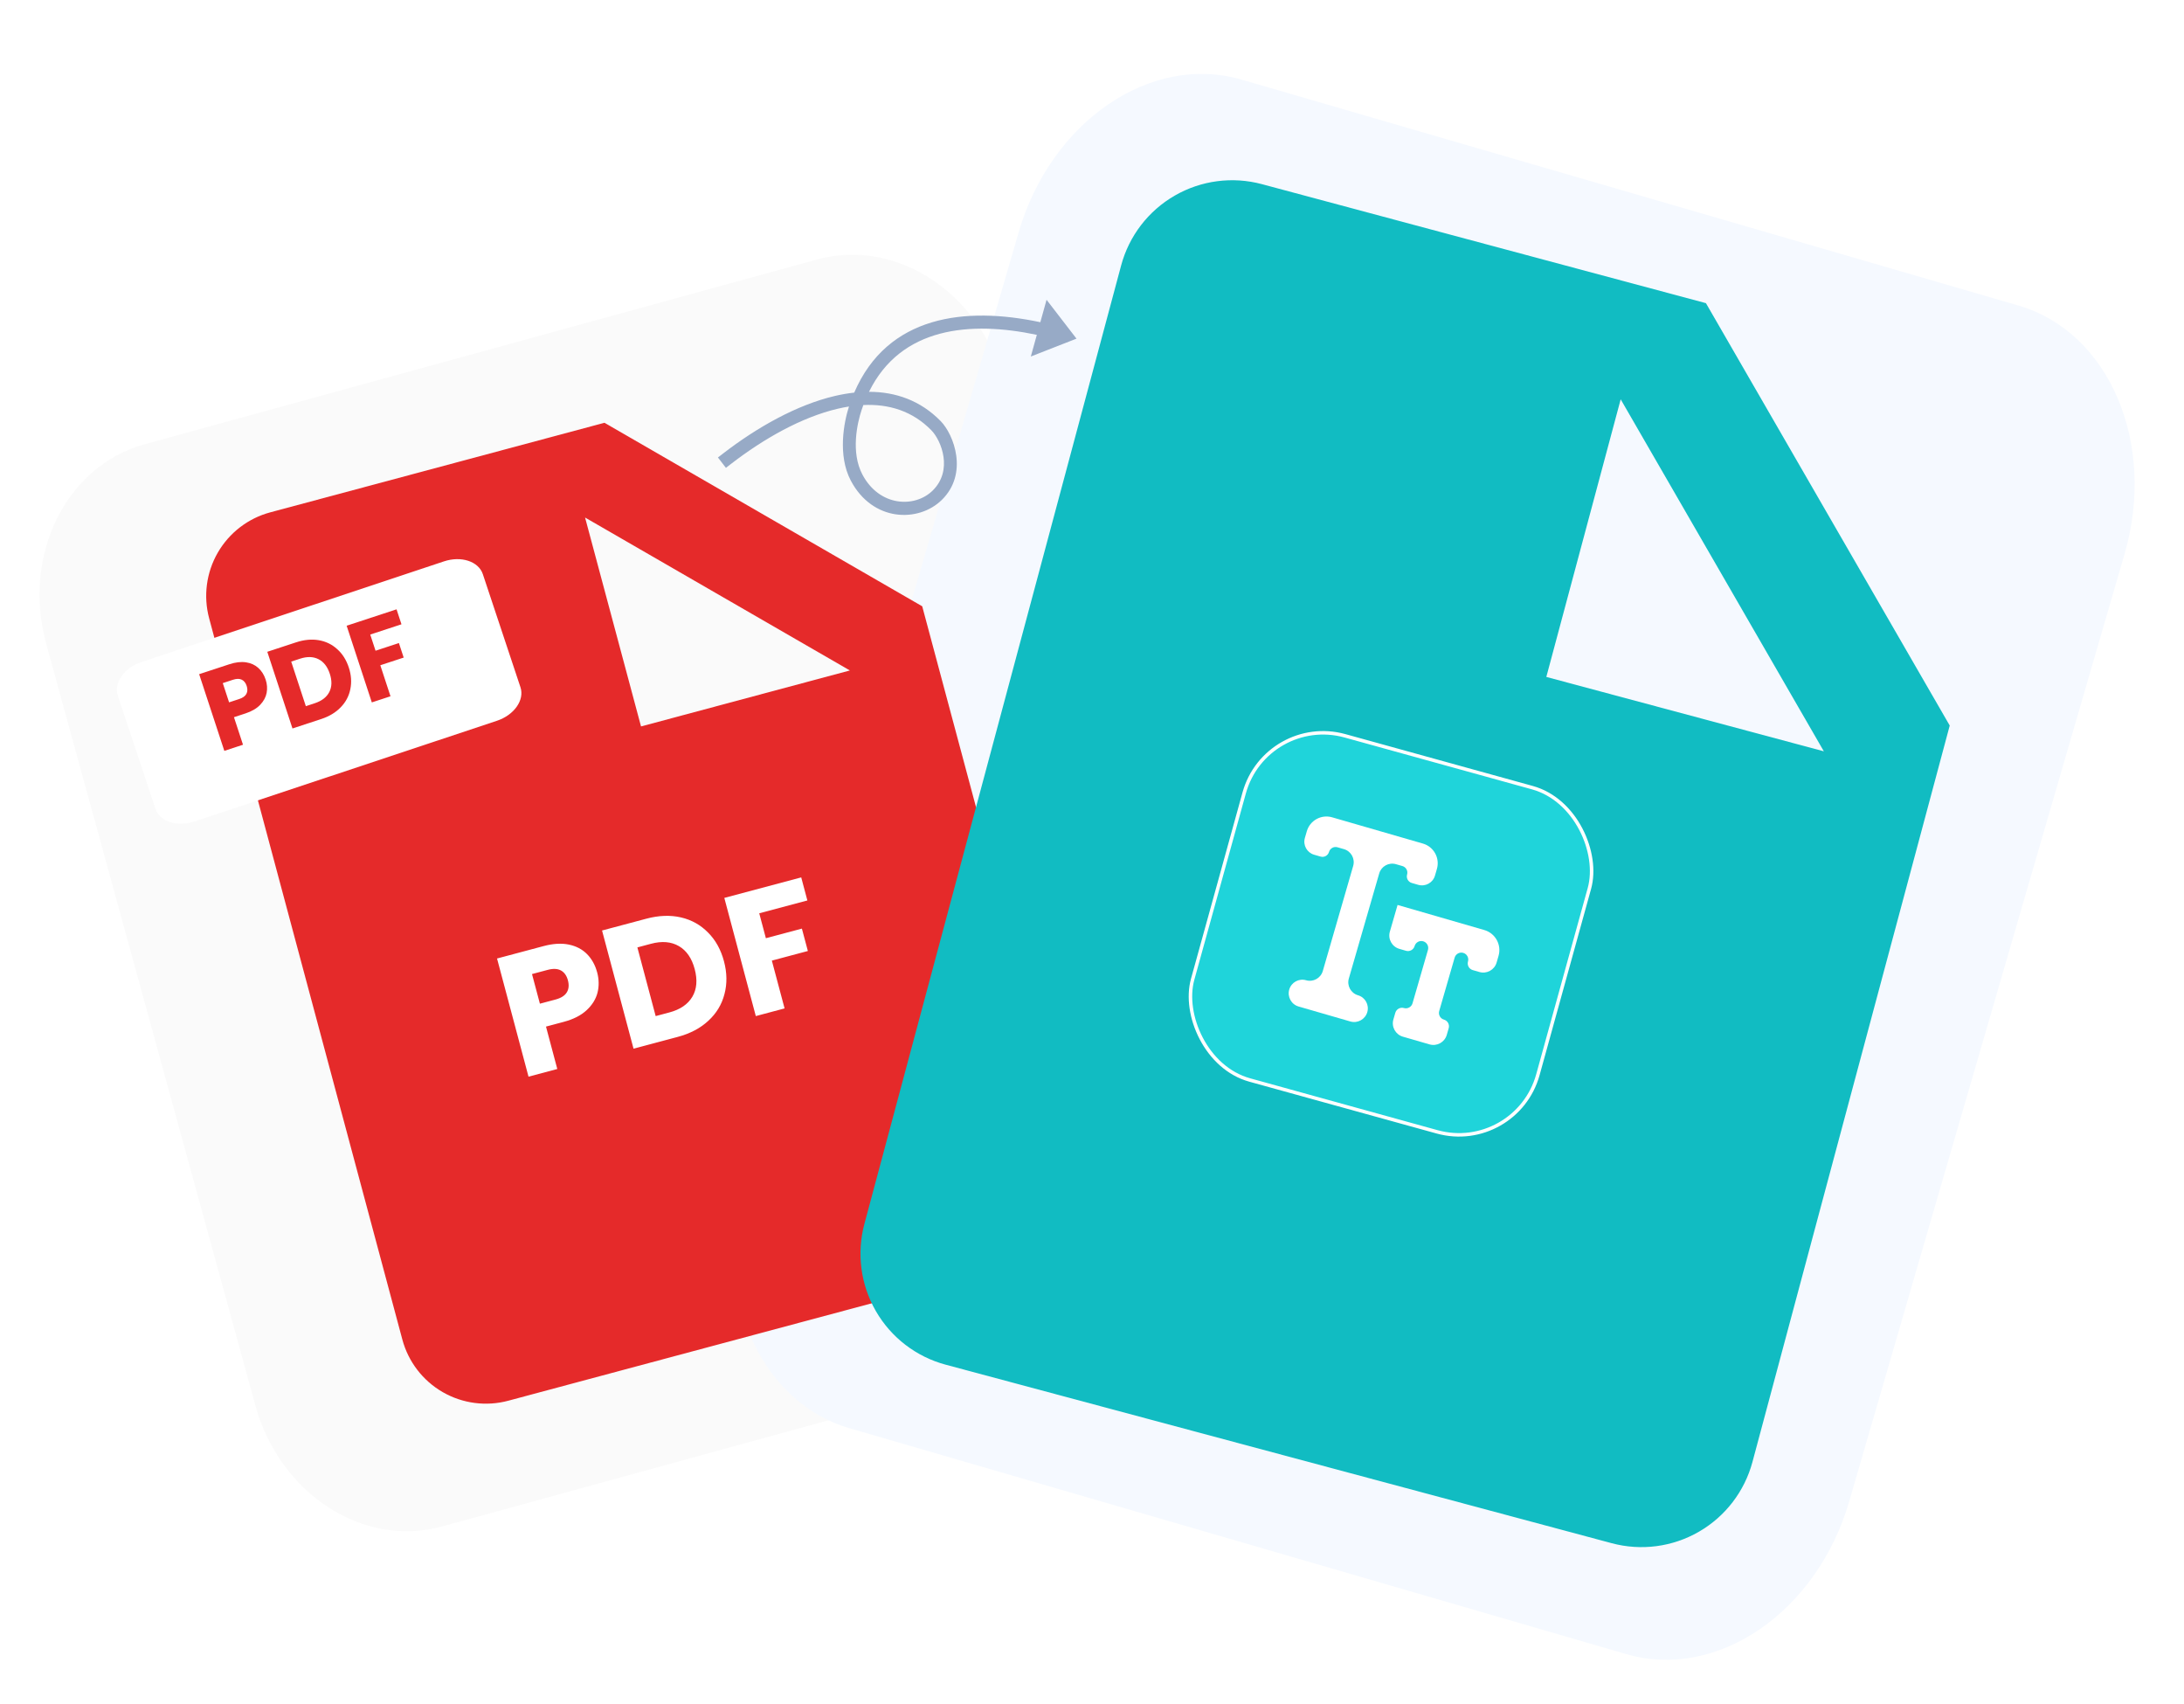
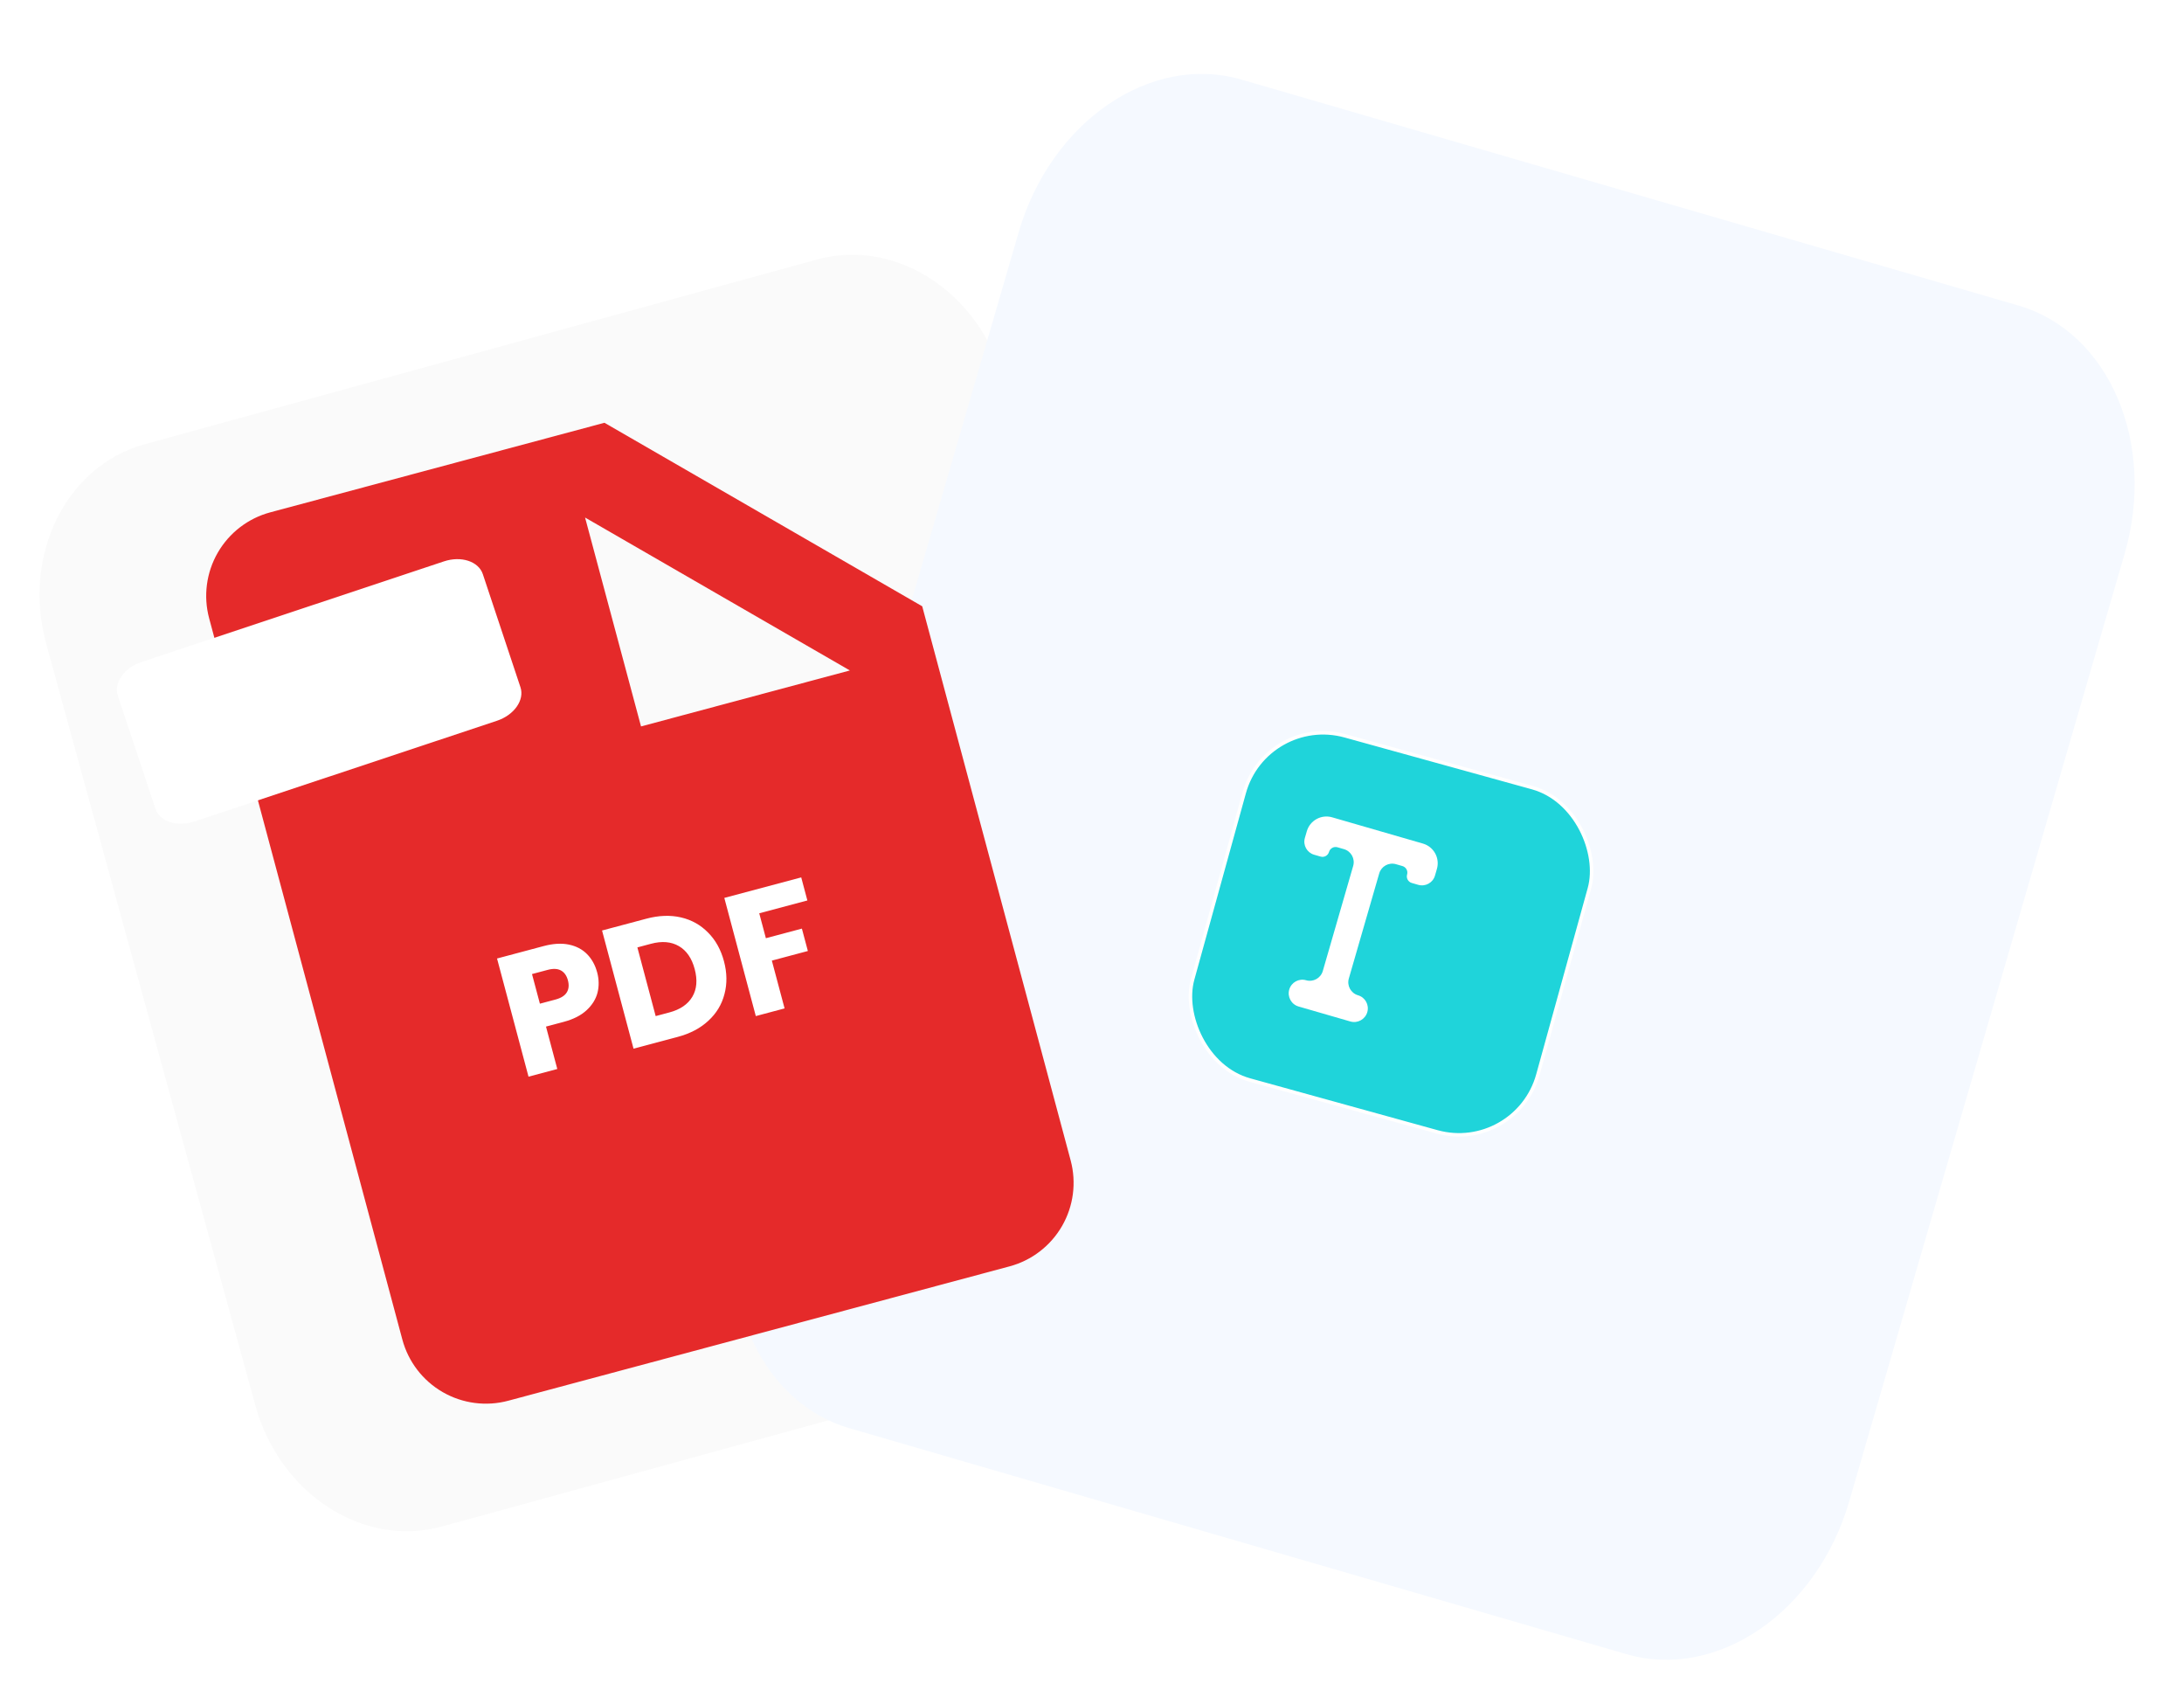
<svg xmlns="http://www.w3.org/2000/svg" width="627" height="489" viewBox="0 0 627 489" fill="none">
  <path d="M348.174 327.822L288.138 109.266C281.154 83.843 257.173 68.267 234.573 74.475L41.539 127.5C18.94 133.708 6.28 159.35 13.264 184.772L73.3 403.329C80.284 428.751 104.265 444.327 126.865 438.119L319.899 385.094C342.498 378.886 355.157 353.245 348.174 327.822Z" fill="#FAFAFA" />
  <path d="M292.436 66.693L213.389 338.6C204.144 370.4 217.795 402.327 243.88 409.91L466.916 474.75C493.001 482.334 521.641 462.702 530.886 430.901L609.934 158.995C619.178 127.194 605.527 95.267 579.442 87.684L356.407 22.844C330.322 15.261 301.681 34.893 292.436 66.693Z" fill="#F5F9FF" />
  <path d="M173.53 121.338L77.599 147.043C71.238 148.747 65.815 152.908 62.523 158.611C59.23 164.314 58.338 171.091 60.042 177.452L115.51 384.461C117.215 390.821 121.376 396.244 127.079 399.537C132.782 402.83 139.559 403.722 145.919 402.018L289.816 363.461C296.176 361.756 301.599 357.595 304.892 351.892C308.185 346.189 309.077 339.412 307.373 333.052L264.757 174.008L173.53 121.338ZM166.493 283.81C163.72 288.28 160.984 268.045 154.616 269.751C130.748 244.067 97.93 331.786 129.616 325.656L133.116 333.052L141.058 335.908L128.411 288.71C133.055 286.691 137.856 285.053 142.765 283.81C149.444 282.02 154.533 282.019 158.419 283.715C162.114 285.321 165.24 288.737 166.493 293.414C167.741 298.118 168.6 280.353 166.493 283.81ZM203.116 261.656C199.201 267.191 180.481 261.279 171.116 263.789C165.504 265.292 169.288 271.293 166.493 271.656L169.677 277.665C174.327 275.662 179.124 274.02 184.027 272.753C193.105 270.321 199.442 270.371 204.978 272.615C210.944 274.975 211.616 274.656 213.616 270.656C212.116 269.751 206.677 256.525 203.116 261.656ZM250.536 264.829L232.165 269.751L235.092 280.675L252.263 276.074L258.116 243.164L227.116 243.164L208.616 243.164L231.74 311.622L218.923 263.789L248.158 255.955L250.536 264.829ZM196.022 205.278L184.03 208.491L167.965 148.534L243.987 192.425L196.022 205.278Z" fill="#E52A2A" />
  <g filter="url(#filter0_d_1328_17525)">
    <path d="M127.445 157.121L40.577 186.03C35.628 187.677 32.606 191.984 33.827 195.651L44.631 228.117C45.851 231.784 50.852 233.421 55.8 231.774L142.668 202.865C147.616 201.218 150.638 196.911 149.418 193.244L138.613 160.778C137.393 157.112 132.393 155.474 127.445 157.121Z" fill="white" />
  </g>
-   <path d="M76.274 195.07C76.693 196.345 76.785 197.612 76.549 198.87C76.308 200.107 75.687 201.249 74.687 202.295C73.688 203.341 72.289 204.159 70.492 204.75L67.168 205.841L69.763 213.742L64.402 215.503L57.173 193.493L65.858 190.641C67.614 190.064 69.197 189.88 70.609 190.088C72.02 190.296 73.204 190.834 74.16 191.7C75.116 192.567 75.821 193.691 76.274 195.07ZM68.684 200.62C69.708 200.283 70.392 199.792 70.736 199.147C71.079 198.501 71.107 197.74 70.819 196.862C70.531 195.984 70.057 195.387 69.397 195.071C68.737 194.755 67.896 194.765 66.871 195.101L63.956 196.059L65.768 201.577L68.684 200.62ZM84.984 184.36C87.304 183.598 89.482 183.392 91.519 183.742C93.556 184.092 95.319 184.948 96.809 186.311C98.313 187.647 99.422 189.401 100.136 191.575C100.843 193.728 100.99 195.798 100.578 197.786C100.186 199.767 99.264 201.506 97.81 203.002C96.377 204.492 94.511 205.614 92.212 206.369L83.966 209.077L76.738 187.068L84.984 184.36ZM90.343 201.842C92.371 201.176 93.767 200.104 94.532 198.626C95.297 197.147 95.346 195.394 94.68 193.367C94.014 191.339 92.932 189.947 91.433 189.189C89.933 188.431 88.17 188.385 86.142 189.05L83.603 189.884L87.804 202.676L90.343 201.842ZM113.846 174.881L115.256 179.176L106.29 182.121L107.814 186.761L114.523 184.558L115.892 188.728L109.183 190.931L112.107 199.835L106.746 201.596L99.518 179.587L113.846 174.881Z" fill="#E52A2A" />
-   <path d="M489.753 87.01L362.275 52.852C353.823 50.587 344.817 51.773 337.239 56.148C329.66 60.523 324.131 67.73 321.866 76.182L248.157 351.266C245.893 359.718 247.078 368.724 251.453 376.302C255.829 383.881 263.035 389.41 271.487 391.675L462.704 442.912C471.156 445.176 480.162 443.991 487.741 439.615C495.319 435.24 500.849 428.033 503.113 419.581L559.743 208.236L489.753 87.01ZM357.427 293.901C351.265 297.203 343.444 297.328 334.983 295.061C333.337 294.638 331.723 294.103 330.152 293.459L324.063 316.182L309.817 312.364L334.983 344.668C341.669 345.431 355.799 301.475 362.275 303.305C371.15 305.684 374.273 249.13 377.618 253.664C380.803 257.967 363.94 217.45 362.275 223.664C360.585 229.906 362.149 291.324 357.427 293.901ZM412.306 331.748C404.123 335.516 393.232 335.433 380.787 332.098C373.329 330.1 428.889 352.705 425.432 351.266L438.118 268.235C444.801 269.02 394.745 266.435 401.229 268.235C413.292 271.468 420.551 275.735 425.432 281.996C430.729 288.676 432.776 297.61 429.766 308.844C426.508 321.002 419.812 328.209 412.306 331.748ZM483.033 303.305L458.621 296.764L454.731 311.281L477.55 317.395L474.416 329.091L451.597 322.977L444.749 348.536L474.416 368.664L503.113 291.514L486.192 291.514L483.033 303.305ZM459.865 198.553L443.93 194.283L465.279 114.609L523.604 215.632L459.865 198.553Z" fill="#11BCC2" />
  <path d="M171.45 279.126C171.974 281.091 172.004 283.015 171.539 284.898C171.067 286.749 170.03 288.422 168.428 289.919C166.826 291.415 164.64 292.533 161.87 293.271L156.748 294.636L159.993 306.811L151.732 309.013L142.692 275.097L156.075 271.53C158.781 270.809 161.192 270.666 163.309 271.102C165.426 271.538 167.171 272.453 168.542 273.847C169.914 275.241 170.883 277.001 171.45 279.126ZM159.49 286.868C161.068 286.447 162.145 285.763 162.721 284.816C163.297 283.87 163.404 282.72 163.044 281.367C162.683 280.014 162.017 279.07 161.047 278.536C160.077 278.001 158.802 277.944 157.224 278.364L152.731 279.562L154.997 288.065L159.49 286.868ZM185.547 263.675C189.123 262.722 192.436 262.598 195.487 263.302C198.538 264.007 201.131 265.455 203.268 267.645C205.427 269.795 206.954 272.544 207.846 275.894C208.731 279.212 208.775 282.356 207.98 285.328C207.218 288.291 205.673 290.841 203.345 292.98C201.049 295.109 198.13 296.646 194.587 297.591L181.88 300.977L172.841 267.061L185.547 263.675ZM192.15 290.582C195.274 289.749 197.478 288.248 198.762 286.077C200.047 283.906 200.273 281.259 199.44 278.135C198.607 275.01 197.089 272.81 194.887 271.535C192.684 270.259 190.02 270.037 186.896 270.87L182.983 271.913L188.236 291.625L192.15 290.582ZM230.023 251.821L231.787 258.44L217.969 262.123L219.875 269.273L230.214 266.517L231.927 272.943L221.588 275.699L225.245 289.42L216.983 291.622L207.944 257.706L230.023 251.821Z" fill="white" />
  <rect x="363.46" y="204.912" width="102.83" height="102.5" rx="23.5" transform="rotate(15.462 363.46 204.912)" fill="#1FD4DA" stroke="white" />
  <path d="M395.954 250.684C396.55 248.621 398.707 247.432 400.77 248.029L402.624 248.565C403.663 248.866 404.261 249.952 403.961 250.991C403.66 252.03 404.259 253.116 405.298 253.416L407.152 253.952C409.215 254.549 411.371 253.36 411.968 251.297L412.52 249.388C413.422 246.271 411.625 243.013 408.508 242.112L382.442 234.574C379.325 233.672 376.067 235.468 375.166 238.586L374.614 240.494C374.017 242.557 375.206 244.714 377.269 245.31L379.123 245.846C380.162 246.147 381.248 245.548 381.548 244.509C381.849 243.47 382.935 242.871 383.974 243.172L385.828 243.708C387.891 244.305 389.08 246.461 388.483 248.524L379.762 278.681C379.165 280.744 377.009 281.933 374.946 281.336C372.883 280.739 370.723 281.942 370.126 284.005C369.525 286.083 370.719 288.269 372.797 288.87L387.68 293.174C389.758 293.775 391.934 292.563 392.535 290.485C393.132 288.423 391.948 286.253 389.886 285.657C387.824 285.06 386.636 282.905 387.232 280.843L395.954 250.684Z" fill="white" />
-   <path d="M401.226 259.727L399.01 267.389C398.398 269.505 399.617 271.716 401.733 272.328L403.649 272.882C404.706 273.188 405.812 272.579 406.118 271.521C406.424 270.463 407.53 269.853 408.588 270.159C409.646 270.465 410.255 271.571 409.949 272.629L405.517 287.954C405.211 289.011 404.106 289.621 403.048 289.315C401.99 289.009 400.884 289.619 400.578 290.677L400.024 292.592C399.412 294.708 400.632 296.92 402.747 297.532L410.41 299.748C412.526 300.359 414.737 299.14 415.349 297.024L415.903 295.109C416.209 294.051 415.599 292.945 414.541 292.639C413.484 292.333 412.874 291.227 413.18 290.17L417.612 274.845C417.918 273.787 419.023 273.177 420.081 273.483C421.139 273.789 421.749 274.895 421.443 275.953C421.137 277.01 421.747 278.116 422.805 278.422L424.72 278.976C426.836 279.588 429.048 278.369 429.66 276.253L430.213 274.337C431.131 271.163 429.303 267.846 426.129 266.928L401.226 259.727C401.226 259.727 401.226 259.727 401.226 259.727Z" fill="white" />
-   <path fillRule="evenodd" clip-rule="evenodd" d="M298.667 92.478C277.2 87.911 254.812 90.432 245.236 112.684C243.4 112.884 241.541 113.209 239.669 113.647C228.752 116.201 217.357 122.63 207.598 130.154L206.111 131.301L208.404 134.275L209.891 133.129C219.22 125.936 230.089 119.745 240.525 117.304C241.599 117.052 242.668 116.841 243.73 116.674C242.268 121.163 240.43 130.67 244.247 137.92C250.516 149.825 263.704 150.019 270.372 143.489C278.094 135.927 273.845 124.728 270.065 120.867C264.266 114.946 257.155 112.463 249.483 112.451C258.65 93.799 278.597 92.088 297.66 96.103L295.934 102.322L309.05 97.193L300.454 86.038L298.667 92.478ZM247.857 116.247C255.145 115.909 261.932 117.93 267.381 123.495C270.275 126.45 273.654 135.018 267.744 140.806C262.577 145.866 252.428 145.396 247.571 136.17C244.232 129.83 246.083 121.487 247.351 117.682C247.513 117.194 247.682 116.715 247.857 116.247Z" fill="#97AAC6" />
  <defs>
    <filter id="filter0_d_1328_17525" x="29.556" y="156.48" width="124.133" height="83.934" filterUnits="userSpaceOnUse" color-interpolation-filters="sRGB">
      <feFlood flood-opacity="0" result="BackgroundImageFix" />
      <feColorMatrix in="SourceAlpha" type="matrix" values="0 0 0 0 0 0 0 0 0 0 0 0 0 0 0 0 0 0 127 0" result="hardAlpha" />
      <feOffset dy="4" />
      <feGaussianBlur stdDeviation="2" />
      <feComposite in2="hardAlpha" operator="out" />
      <feColorMatrix type="matrix" values="0 0 0 0 0 0 0 0 0 0 0 0 0 0 0 0 0 0 0.25 0" />
      <feBlend mode="normal" in2="BackgroundImageFix" result="effect1_dropShadow_1328_17525" />
      <feBlend mode="normal" in="SourceGraphic" in2="effect1_dropShadow_1328_17525" result="shape" />
    </filter>
  </defs>
</svg>